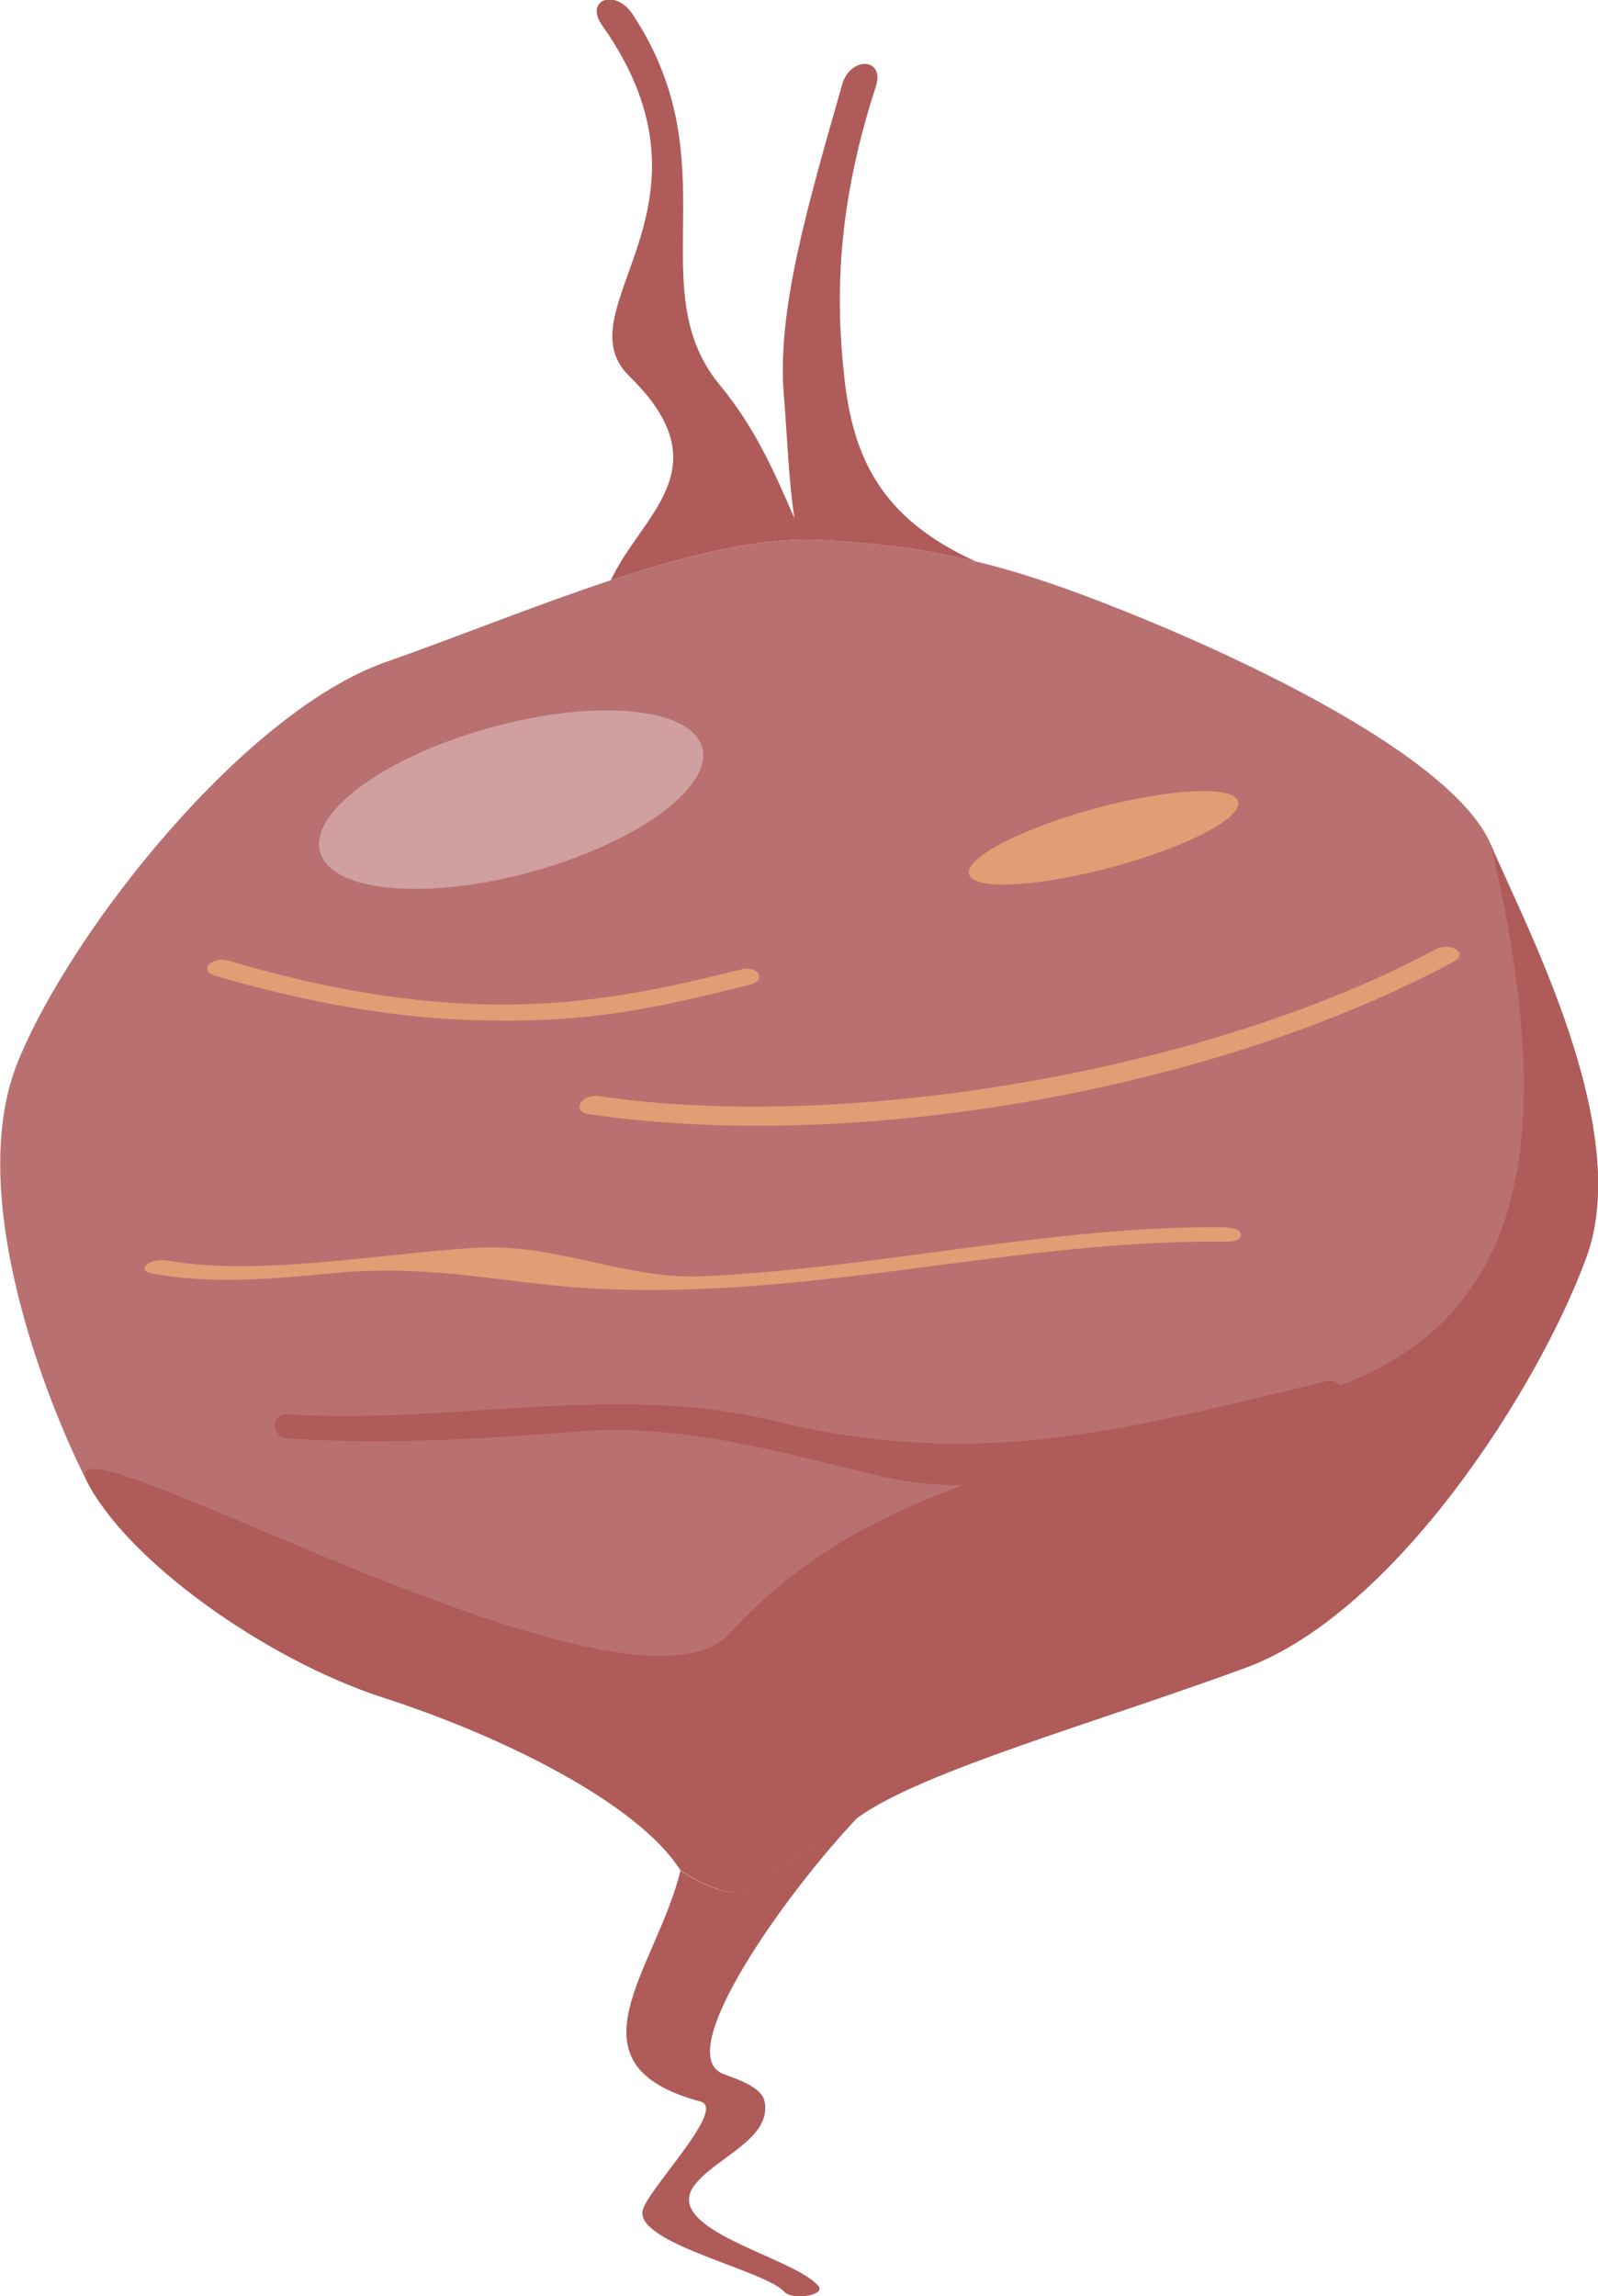
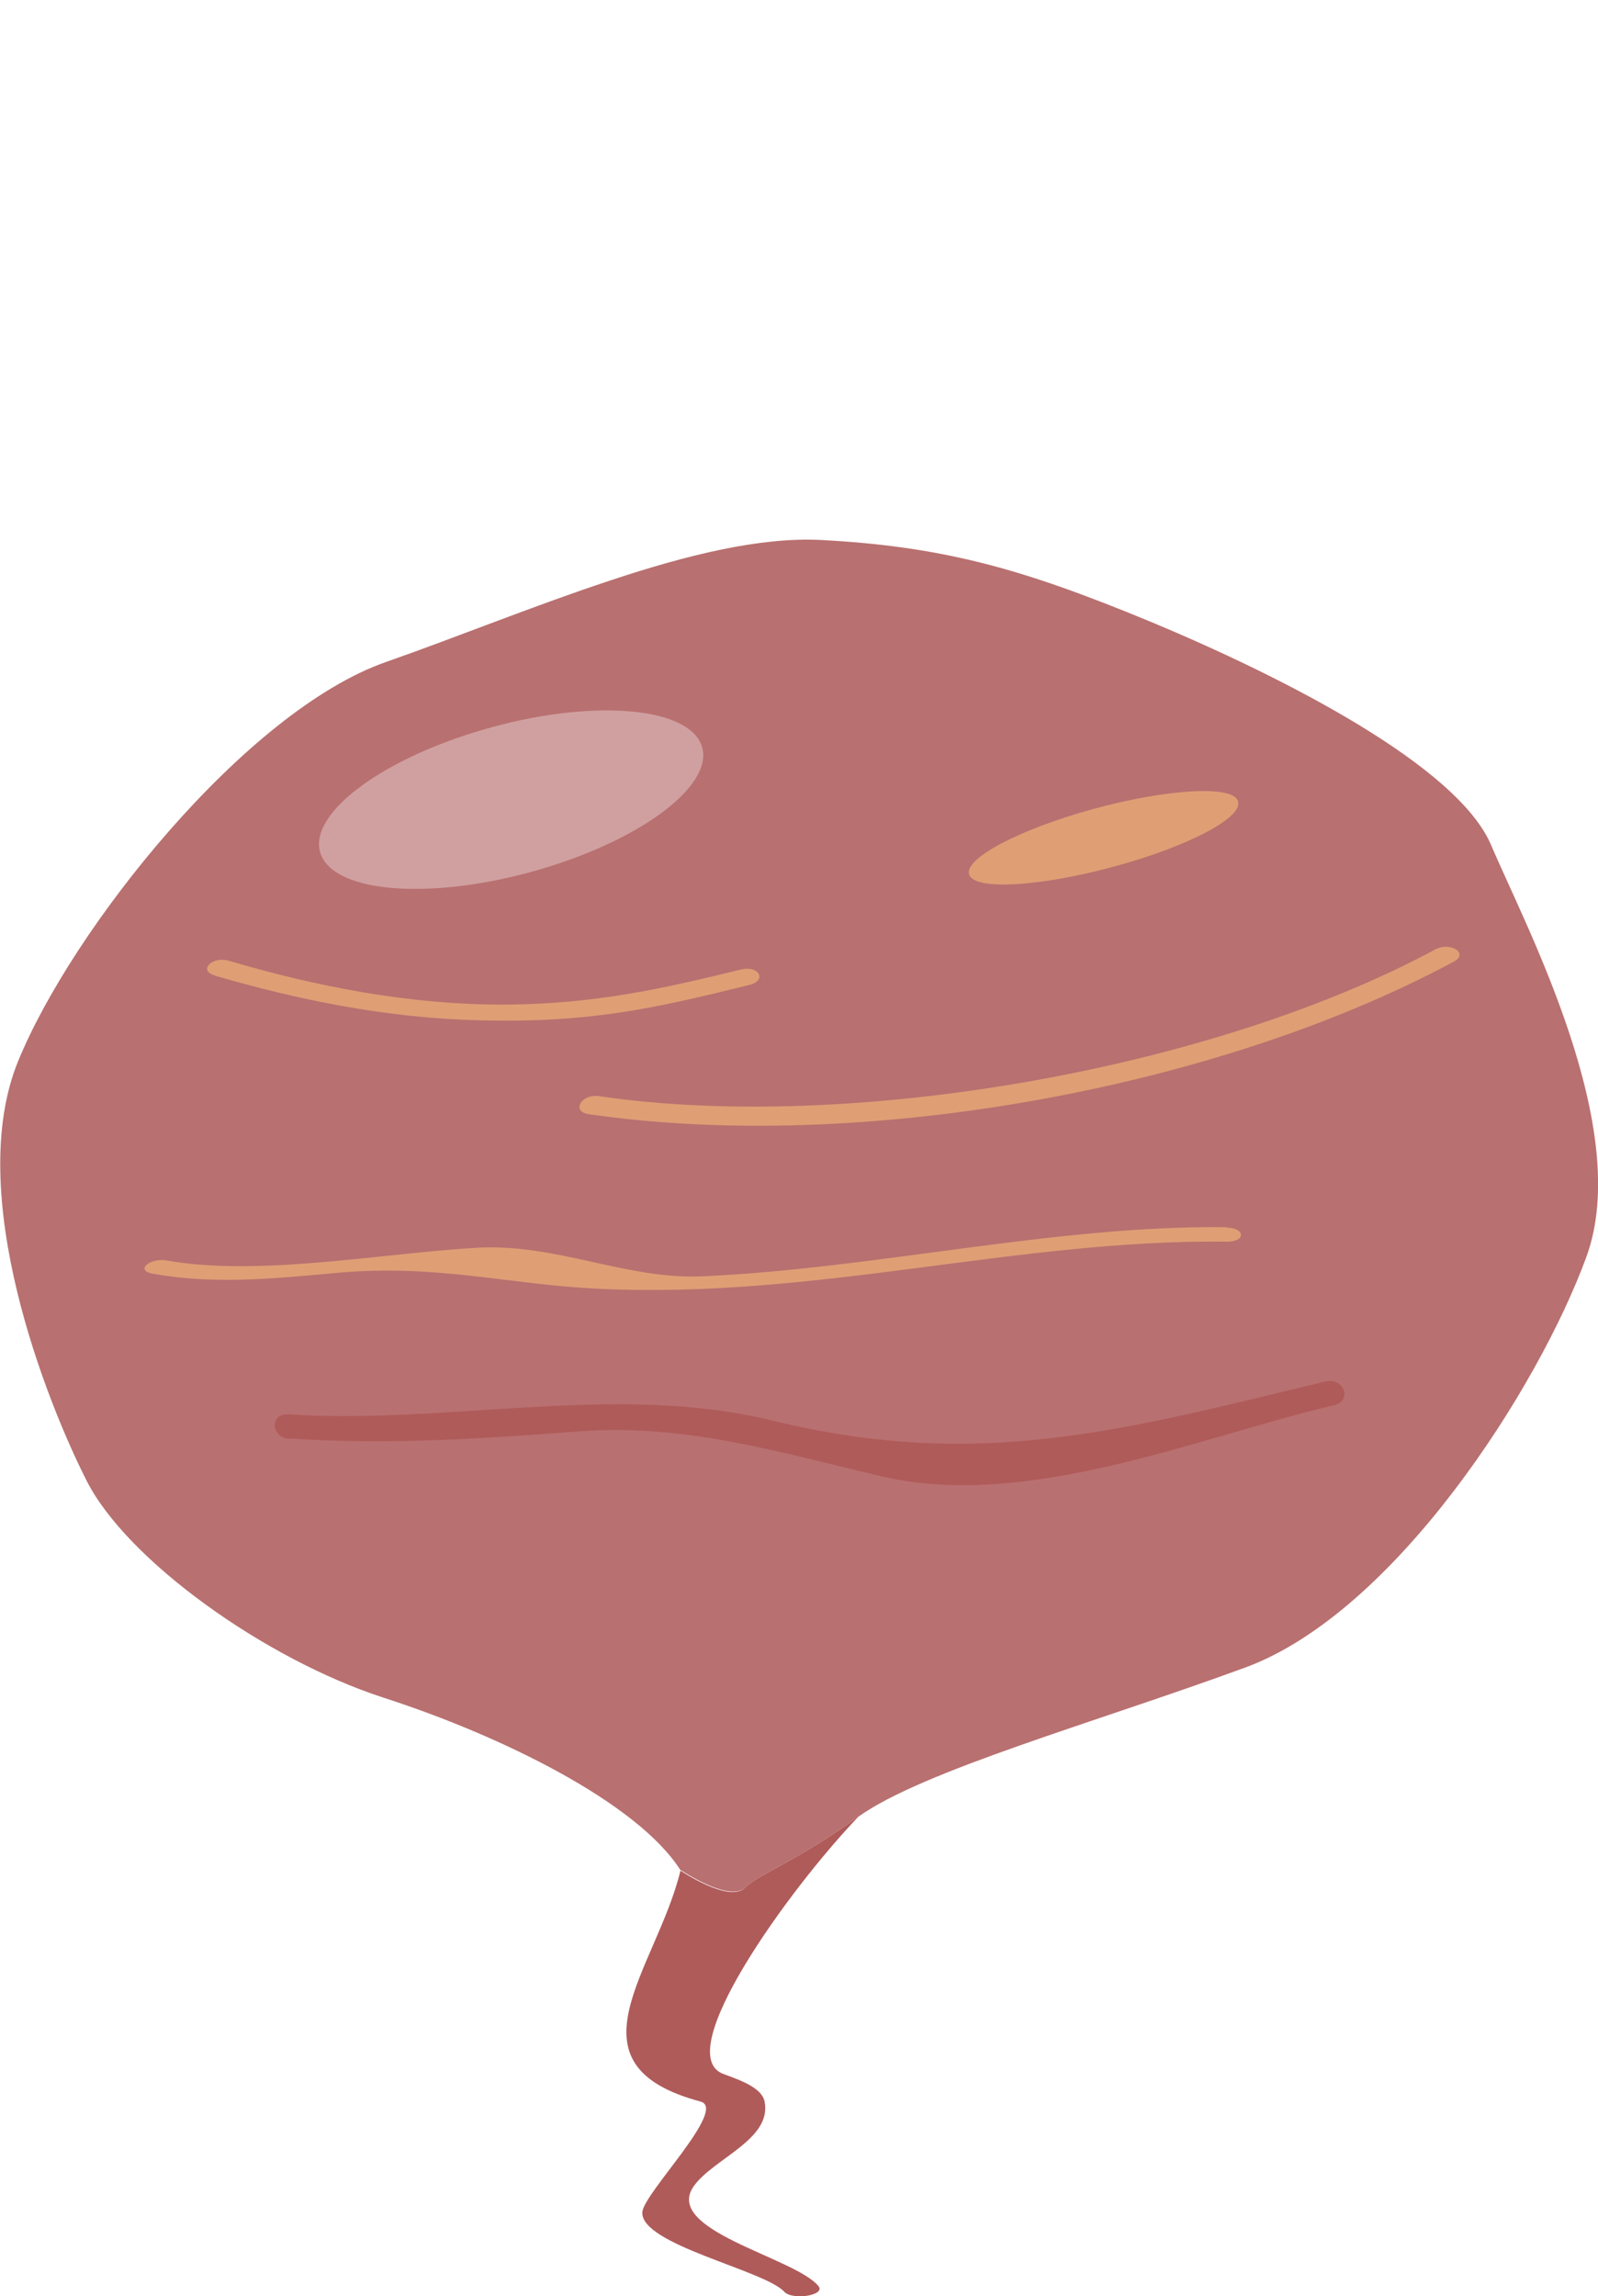
<svg xmlns="http://www.w3.org/2000/svg" id="b" viewBox="0 0 36.47 52.39">
  <defs>
    <style>.e{fill:#e09e75;}.f{fill:#af5b5a;}.g{fill:#b97070;}.h{fill:#d0a0a0;}</style>
  </defs>
  <g id="c">
    <g id="d">
      <path class="g" d="M15.53,42.67c-.98-1.54-4.09-3.07-6.79-3.94-2.7-.88-5.84-3.13-6.76-4.94-.92-1.81-2.8-6.55-1.57-9.57,1.23-3.02,5.19-8,8.41-9.12,1.6-.56,3.39-1.29,5.12-1.86,1.74-.58,3.42-.99,4.79-.92,1.33.07,2.42.22,3.54.49,1.2.29,2.43.73,4,1.38,3.02,1.26,6.99,3.28,7.76,5.09.77,1.82,3.26,6.47,2.17,9.41-1.08,2.95-4.35,8.1-7.79,9.36-3.44,1.26-7.35,2.35-8.82,3.4-1.47,1.05-2.22,1.28-2.59,1.62-.36.34-1.46-.4-1.46-.4Z" />
-       <path class="f" d="M15.53,42.67c-.98-1.54-4.09-3.07-6.79-3.94-2.7-.88-5.84-3.13-6.76-4.94-.92-1.81,12.35,6.02,14.67,3.48,2.54-2.79,6.04-3.92,12.22-5.17,5.97-1.2,6.82-5.65,5.16-12.81.77,1.82,3.26,6.47,2.17,9.41-1.08,2.95-4.35,8.1-7.79,9.36-3.44,1.26-7.35,2.35-8.82,3.4-1.47,1.05-2.22,1.28-2.59,1.62-.36.34-1.46-.4-1.46-.4Z" />
      <path class="e" d="M4.9,22.26c1.86.54,3.89.97,6.06,1.02,2.49.06,3.93-.26,6.15-.81.4-.1.21-.45-.2-.35-1.78.44-3.33.78-5.29.8-2.29.02-4.46-.43-6.4-1-.38-.11-.7.22-.33.33h0Z" />
      <path class="f" d="M6.6,32.82c2.23.15,4.36.01,6.59-.16,2.42-.19,4.62.48,6.91,1.02,3.32.79,7.25-.89,10.35-1.62.42-.1.22-.64-.2-.54-4.52,1.08-7.86,2.06-12.63.89-3.57-.87-7.36.1-11.04-.14-.43-.03-.4.54.03.56h0Z" />
      <path class="e" d="M28,28c-3.91-.05-7.98.94-11.96,1.12-1.76.08-3.34-.76-5.18-.65-2.19.13-4.96.66-7.05.29-.4-.07-.73.23-.33.3,1.4.25,2.71.12,4.23-.02,2.24-.2,3.88.26,5.86.36,5.03.26,9.6-1.13,14.44-1.07.43,0,.41-.32-.02-.32h0Z" />
      <path class="e" d="M13.43,25.42c6.15.9,14.3-.55,19.75-3.48.35-.19-.08-.46-.42-.28-5.1,2.75-13.37,4.19-19.09,3.35-.4-.06-.64.35-.24.41h0Z" />
-       <path class="f" d="M16.99,43.08c-.36.34-1.46-.4-1.46-.4-.55,2.26-2.72,4.42.46,5.27.62.17-1.3,2.09-1.33,2.52-.06.74,2.8,1.33,3.24,1.82.19.2.95.08.78-.13-.54-.66-3.58-1.27-2.84-2.29.46-.63,1.78-1.06,1.61-1.92-.06-.31-.53-.48-.94-.63-1.22-.45,1.49-4.21,3.08-5.87-1.47,1.05-2.22,1.28-2.59,1.62Z" />
+       <path class="f" d="M16.99,43.08c-.36.34-1.46-.4-1.46-.4-.55,2.26-2.72,4.42.46,5.27.62.17-1.3,2.09-1.33,2.52-.06.74,2.8,1.33,3.24,1.82.19.2.95.08.78-.13-.54-.66-3.58-1.27-2.84-2.29.46-.63,1.78-1.06,1.61-1.92-.06-.31-.53-.48-.94-.63-1.22-.45,1.49-4.21,3.08-5.87-1.47,1.05-2.22,1.28-2.59,1.62" />
      <path class="e" d="M28.25,18.28c.14.36-1.12,1.03-2.82,1.49-1.69.46-3.18.55-3.31.19-.14-.36,1.12-1.03,2.82-1.5,1.69-.46,3.18-.55,3.31-.19Z" />
      <path class="h" d="M16,16.98c.36.88-1.29,2.16-3.69,2.86-2.4.7-4.63.55-4.98-.33-.36-.88,1.29-2.16,3.69-2.86,2.39-.7,4.62-.55,4.98.33Z" />
-       <path class="f" d="M14.38,8.6c2.12,2.09.26,3.13-.44,4.64,1.74-.58,3.42-.99,4.79-.92,1.33.07,2.42.22,3.54.49-2.19-.99-2.8-2.4-3-4.19-.2-1.79-.18-3.89.72-6.65.21-.65-.58-.7-.77-.04-.83,2.9-1.49,5.19-1.33,7.1.08.99.11,1.94.24,2.79-.42-.95-.85-2-1.69-3.02-1.85-2.22.25-5.07-2-8.47-.4-.61-1.12-.33-.69.26,2.93,4.15-.95,6.46.61,7.99Z" />
    </g>
  </g>
</svg>